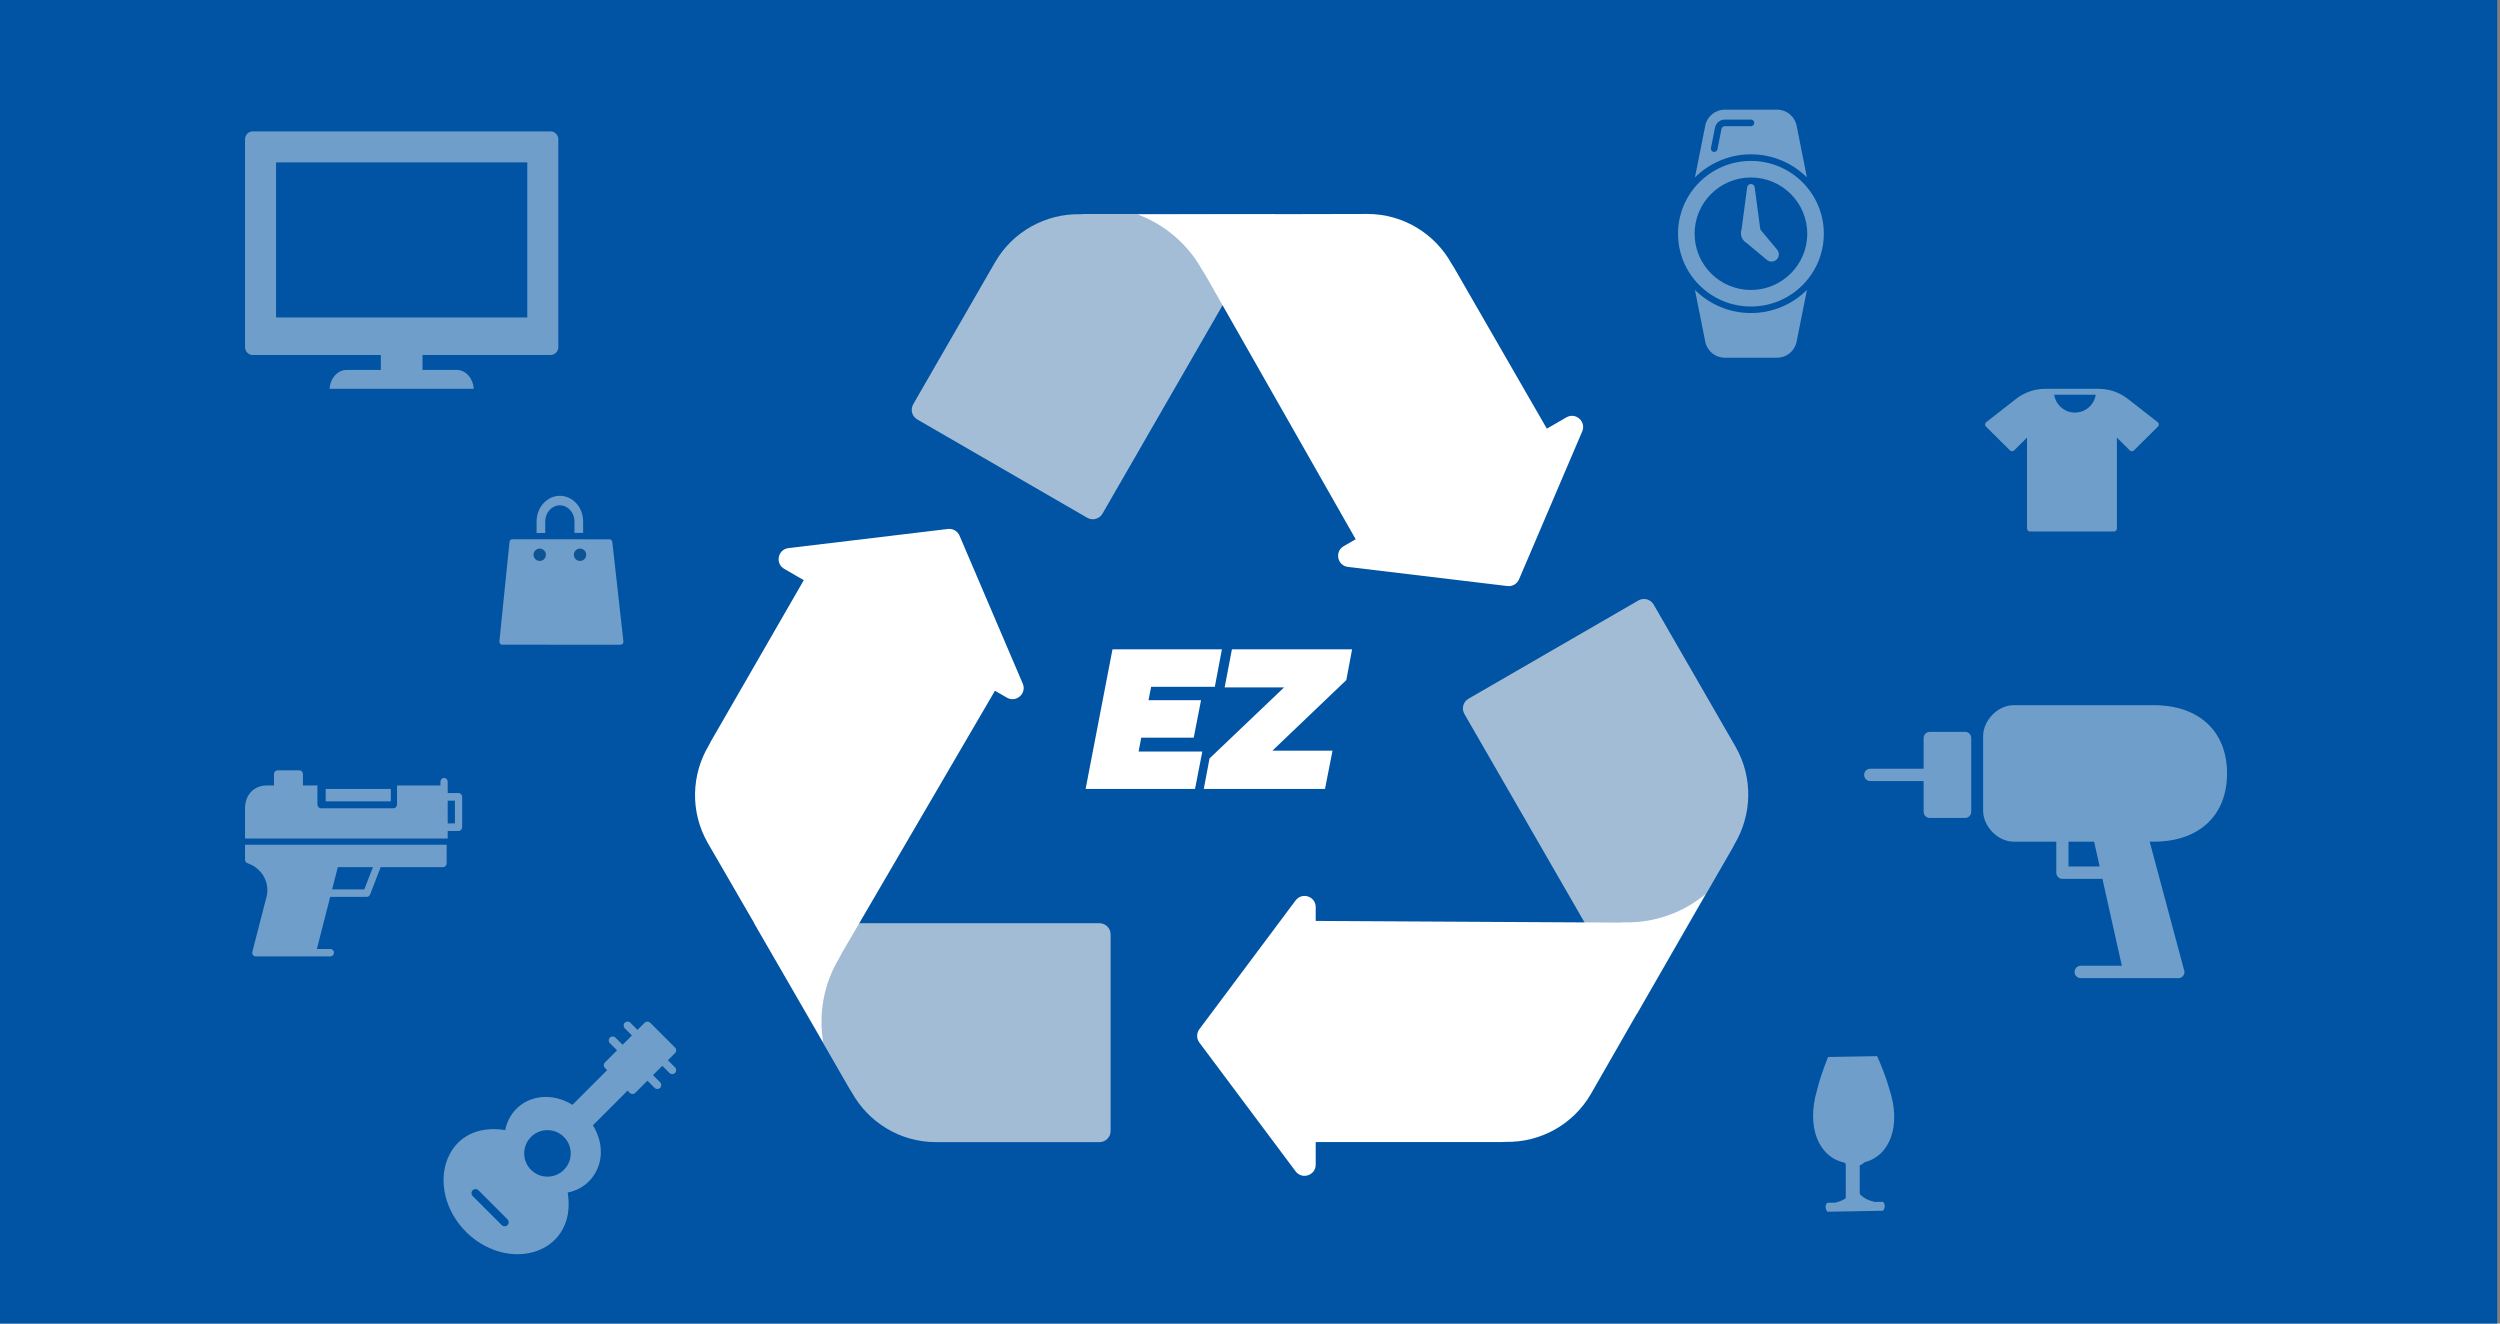
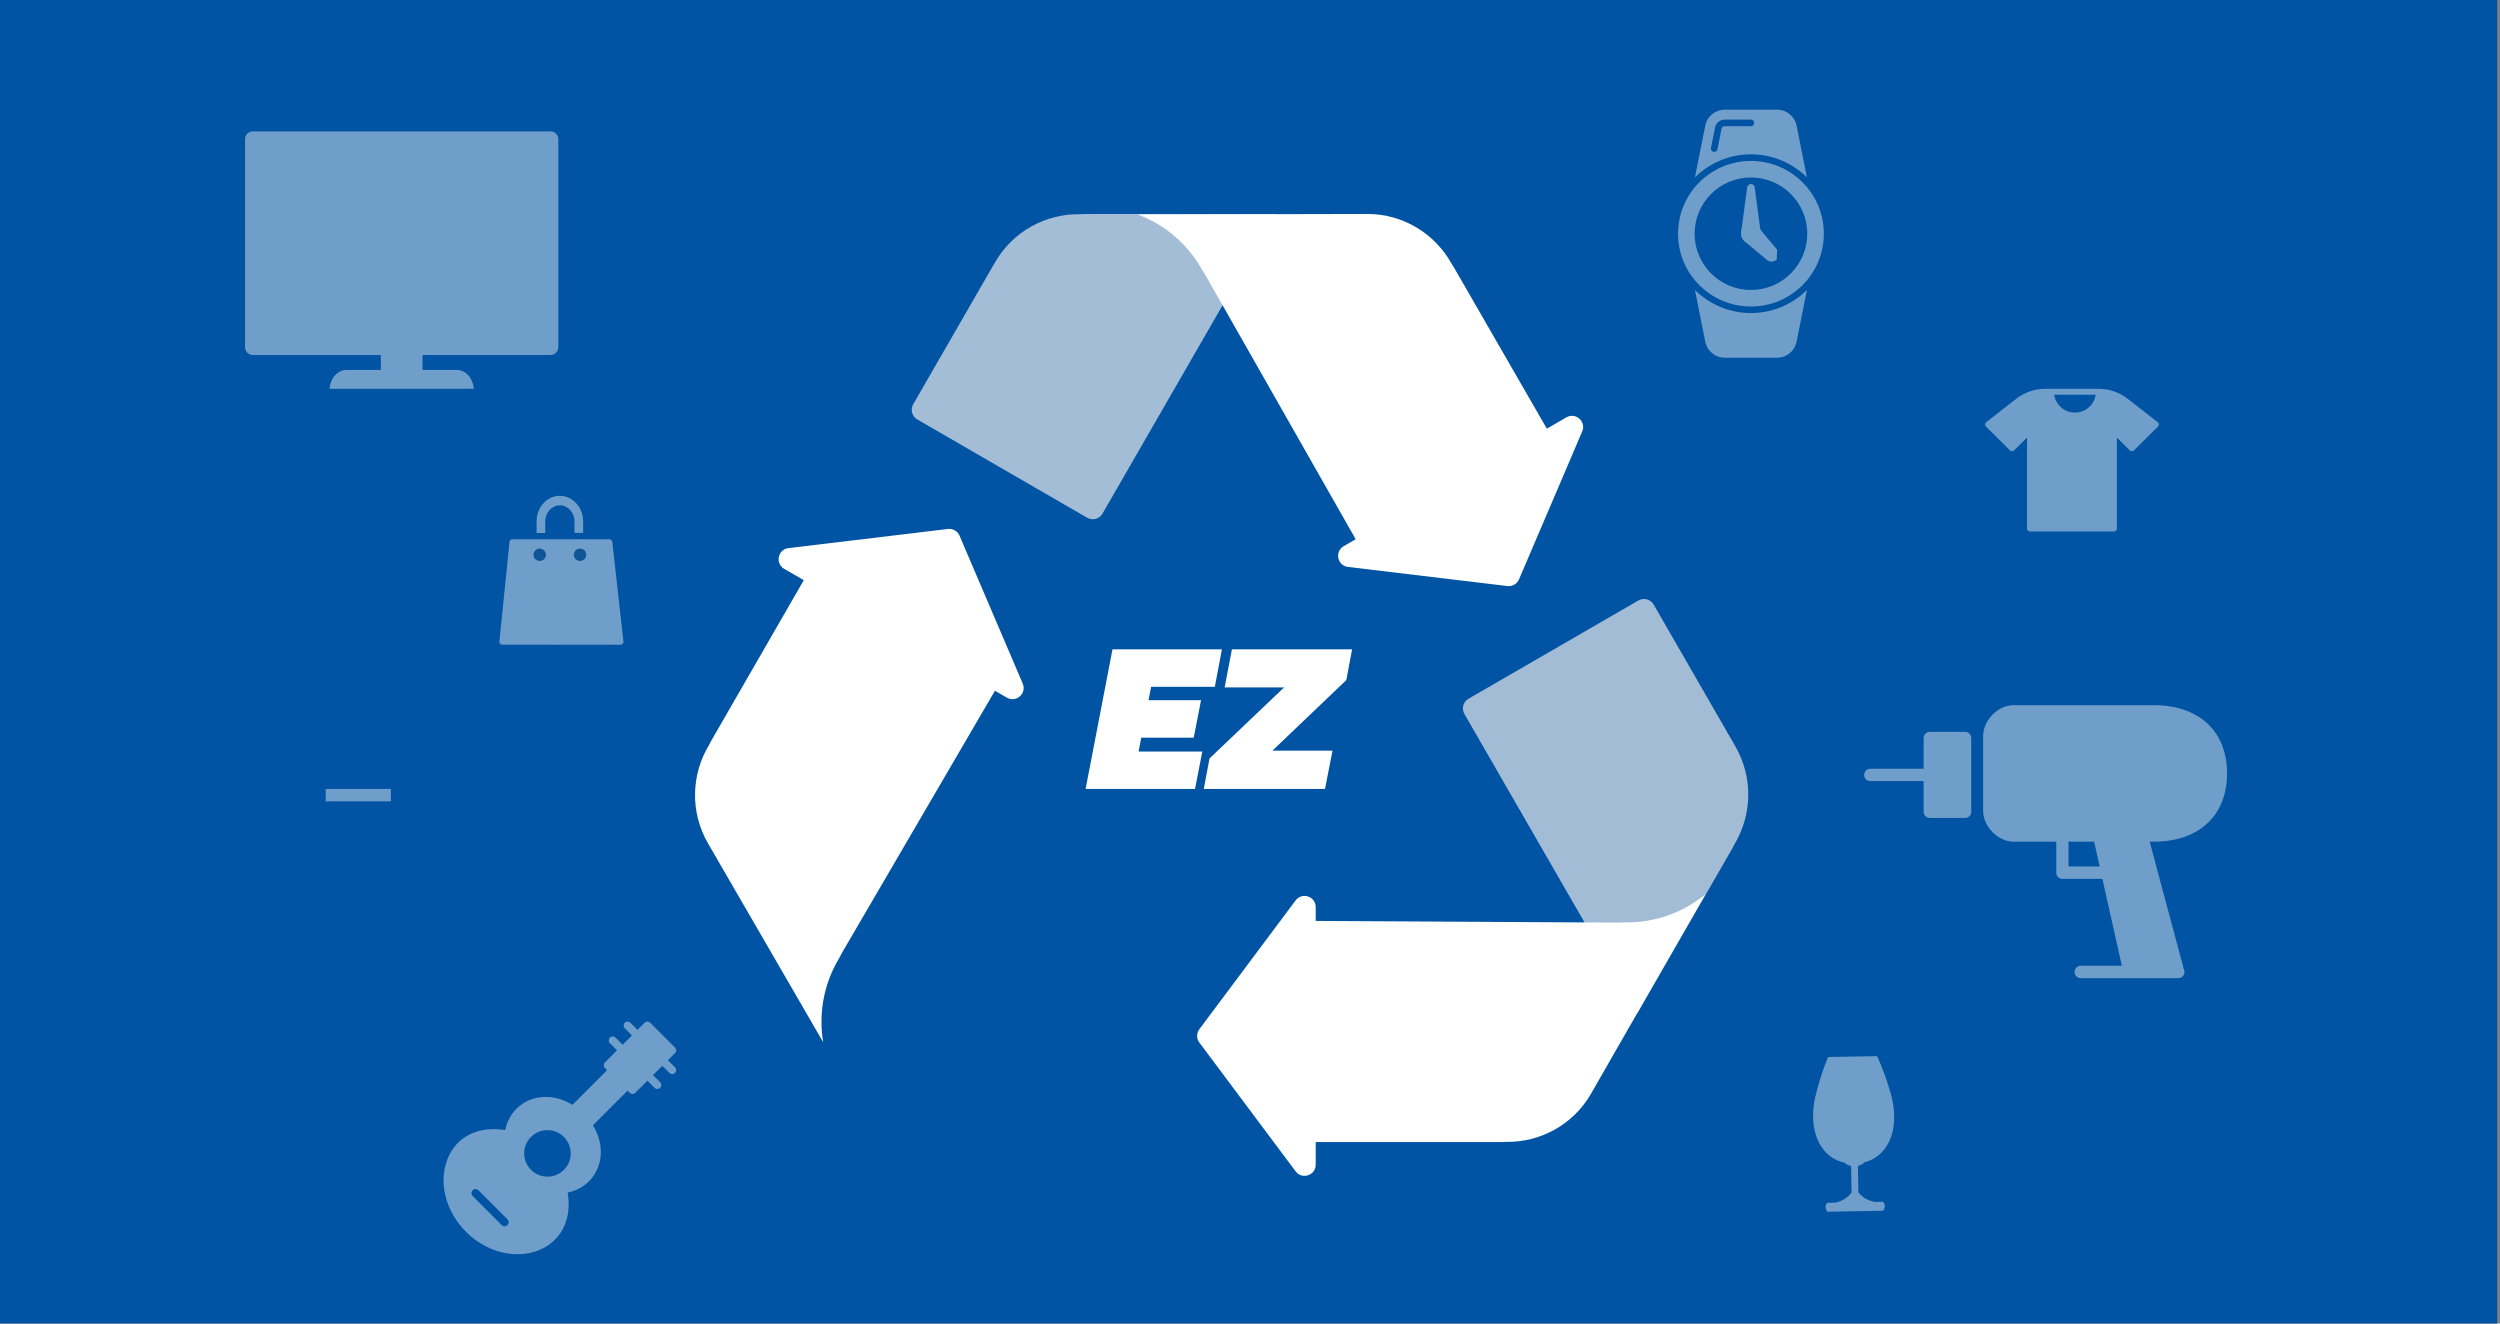
<svg xmlns="http://www.w3.org/2000/svg" preserveAspectRatio="xMidYMid slice" width="34px" height="18px" viewBox="0 0 806 434" fill="none">
  <rect x="0" y="0" width="806" height="434" fill="#808080" stroke="none" />
  <path fill-rule="evenodd" clip-rule="evenodd" d="M0 0L805.105 0V434H-2.09824e-05L0 0Z" fill="#0054A3" style="mix-blend-mode:multiply" />
  <g opacity="0.572">
    <g opacity="0.76">
      <path fill-rule="evenodd" clip-rule="evenodd" d="M564.5 44.333H556.063C555.555 44.333 555.114 44.694 555.014 45.192L553.704 51.774C553.602 52.282 553.157 52.633 552.657 52.633C552.589 52.633 552.518 52.626 552.448 52.613C551.87 52.498 551.493 51.935 551.609 51.357L552.92 44.776C553.217 43.284 554.539 42.2 556.063 42.2H564.5C565.091 42.2 565.568 42.678 565.568 43.267C565.568 43.855 565.091 44.333 564.5 44.333V44.333ZM579.224 44.152C578.628 41.157 575.996 39 572.937 39H556.063C553.005 39 550.373 41.157 549.777 44.152L546.453 60.838C551.089 56.244 557.468 53.4 564.5 53.4C571.533 53.4 577.911 56.244 582.548 60.839L579.224 44.152Z" fill="white" />
      <path fill-rule="evenodd" clip-rule="evenodd" d="M564.5 104.572C571.533 104.572 577.911 101.728 582.548 97.133L579.224 113.821C578.628 116.815 575.996 118.972 572.937 118.972H556.063C553.005 118.972 550.373 116.815 549.777 113.821L546.453 97.134C551.089 101.728 557.468 104.572 564.5 104.572" fill="white" />
      <path fill-rule="evenodd" clip-rule="evenodd" d="M564.5 97.133C554.471 97.133 546.341 89.015 546.341 79C546.341 68.985 554.471 60.867 564.5 60.867C574.529 60.867 582.659 68.985 582.659 79C582.659 89.015 574.529 97.133 564.5 97.133M564.5 55.533C551.521 55.533 541 66.04 541 79C541 91.96 551.521 102.467 564.5 102.467C577.478 102.467 588 91.96 588 79C588 66.04 577.478 55.533 564.5 55.533" fill="white" />
      <path fill-rule="evenodd" clip-rule="evenodd" d="M567.704 79C567.704 80.767 566.27 82.2 564.5 82.2C562.731 82.2 561.295 80.767 561.295 79C561.295 77.233 562.731 75.8 564.5 75.8C566.27 75.8 567.704 77.233 567.704 79" fill="white" />
      <path fill-rule="evenodd" clip-rule="evenodd" d="M564.5 62.972V62.972C563.889 62.972 563.372 63.424 563.291 64.029L561.295 79H567.704L565.709 64.029C565.629 63.424 565.112 62.972 564.5 62.972" fill="white" />
-       <path fill-rule="evenodd" clip-rule="evenodd" d="M572.951 84.149L566.766 76.737L562.234 81.262L569.657 87.439C570.586 88.213 571.952 88.15 572.808 87.297C573.664 86.442 573.727 85.077 572.951 84.149" fill="white" />
+       <path fill-rule="evenodd" clip-rule="evenodd" d="M572.951 84.149L566.766 76.737L562.234 81.262L569.657 87.439C570.586 88.213 571.952 88.15 572.808 87.297" fill="white" />
    </g>
    <g opacity="0.761">
-       <path fill-rule="evenodd" clip-rule="evenodd" d="M144.333 269.111H146.667V261.778H144.333V269.111ZM147.833 259.333H144.333V258.111V255.667C144.333 254.991 143.812 254.444 143.167 254.444C142.521 254.444 142 254.991 142 255.667V256.889H128V263C128 263.676 127.478 264.222 126.833 264.222H103.5C102.855 264.222 102.333 263.676 102.333 263V256.889H97.667V253.222C97.667 252.546 97.145 252 96.5 252H89.5C88.855 252 88.333 252.546 88.333 253.222V256.889H86C81.879 256.889 79 259.905 79 264.222V274H81.333H142H144.333V271.556H147.833C148.479 271.556 149 271.009 149 270.333V260.556C149 259.88 148.479 259.333 147.833 259.333V259.333Z" fill="white" />
      <path fill-rule="evenodd" clip-rule="evenodd" d="M105 262H126V258H105V262Z" fill="white" />
-       <path fill-rule="evenodd" clip-rule="evenodd" d="M117.457 290.393L107.07 290.399L108.912 283.2H120.234L117.457 290.393ZM80.161 276H79V280.8C79 281.317 79.32 281.774 79.794 281.938C84.365 283.516 86.972 287.974 86.004 292.49L81.361 310.49C81.268 310.852 81.342 311.236 81.562 311.531C81.782 311.826 82.122 312 82.482 312H100.651H106.503C107.145 312 107.664 311.464 107.664 310.8C107.664 310.136 107.145 309.6 106.503 309.6H102.157L106.454 292.8L118.245 292.793C118.718 292.793 119.146 292.494 119.321 292.038L122.733 283.2H142.839C143.481 283.2 144 282.664 144 282V276H142.839H80.161Z" fill="white" />
    </g>
    <g opacity="0.761">
      <path fill-rule="evenodd" clip-rule="evenodd" d="M79 48.541C79 47.134 80.122 46 81.512 46H177.478C178.875 46 180 47.134 180 48.541V115.562C180 116.969 178.875 118.103 177.478 118.103H136.22V122.913H147.241C150.152 122.913 152.506 125.599 152.739 129H106.254C106.48 125.599 108.844 122.913 111.752 122.913H122.779V118.103H81.512C80.122 118.103 79 116.969 79 115.562V48.541Z" fill="white" />
-       <path fill-rule="evenodd" clip-rule="evenodd" d="M89 106H170V56H89V106Z" fill="#0054A3" />
    </g>
    <path opacity="0.761" fill-rule="evenodd" clip-rule="evenodd" d="M181.801 380.802C180.386 382.219 178.502 383 176.501 383C174.496 383 172.614 382.219 171.197 380.802C169.779 379.385 169 377.502 169 375.499C169 373.495 169.779 371.613 171.197 370.195C172.614 368.779 174.498 368 176.501 368C178.502 368 180.385 368.779 181.801 370.195C183.219 371.613 184 373.495 184 375.499C184 377.502 183.219 379.385 181.801 380.802V380.802ZM163.616 398.615C163.359 398.871 163.023 399 162.687 399C162.35 399 162.014 398.871 161.758 398.615L152.385 389.243C151.872 388.73 151.872 387.898 152.385 387.385C152.899 386.872 153.729 386.872 154.243 387.385L163.616 396.757C164.128 397.269 164.128 398.101 163.616 398.615V398.615ZM215.324 345.472L217.628 343.168C217.866 342.931 218 342.609 218 342.271C218 341.935 217.866 341.612 217.628 341.374L209.626 333.371C209.15 332.895 208.307 332.895 207.831 333.371L205.529 335.675L203.226 333.371C202.729 332.876 201.927 332.876 201.431 333.371C200.935 333.868 200.935 334.671 201.431 335.167L203.735 337.47L200.728 340.476L198.425 338.173C197.93 337.676 197.126 337.676 196.63 338.173C196.135 338.668 196.135 339.471 196.63 339.967L198.933 342.271L195.03 346.174C194.792 346.412 194.658 346.735 194.658 347.071C194.658 347.409 194.792 347.731 195.03 347.969L195.733 348.672L184.558 359.847C181.851 358.176 178.91 357.299 175.993 357.299C169.391 357.299 164.168 361.628 162.874 367.987C154.213 366.57 147.278 370.049 144.366 377.084C141.241 384.626 143.595 394.149 150.224 400.779C154.812 405.368 160.859 408 166.816 408C172.159 408 176.937 405.88 179.923 402.184C182.008 399.604 184.162 395.114 183.016 388.129C187.315 387.26 190.729 384.603 192.502 380.695C194.498 376.295 193.984 371.037 191.154 366.443L202.327 355.267L203.03 355.971C203.269 356.21 203.591 356.343 203.929 356.343C204.265 356.343 204.587 356.21 204.826 355.971L208.73 352.067L211.032 354.369C211.281 354.618 211.606 354.741 211.929 354.741C212.254 354.741 212.579 354.618 212.827 354.369C213.323 353.874 213.323 353.071 212.827 352.575L210.524 350.272L213.53 347.267L215.833 349.569C216.081 349.818 216.406 349.941 216.731 349.941C217.055 349.941 217.38 349.818 217.628 349.569C218.124 349.074 218.124 348.271 217.628 347.774L215.324 345.472Z" fill="white" />
    <g opacity="0.76">
      <path fill-rule="evenodd" clip-rule="evenodd" d="M604.161 391.158L604.16 391.056C602.055 390.666 600.265 389.569 599.141 388.06L598.992 379.511C599.909 379.315 600.661 378.906 601.064 378.382C609.419 376.279 613.023 366.429 609.12 354.714C608.039 350.904 606.595 347.325 605.192 344.144C599.916 344.236 594.643 344.33 589.365 344.421C588.08 347.648 586.756 351.276 585.805 355.119C582.316 366.967 586.268 376.681 594.68 378.493C595.107 378.997 595.868 379.382 596.793 379.549L596.943 388.104C595.872 389.646 594.124 390.805 592.036 391.27L592.037 391.371L589.265 391.42C588.868 391.424 588.551 392.345 588.557 392.744C588.564 393.139 588.893 394.311 589.291 394.305L606.958 393.995C607.355 393.989 607.672 392.806 607.665 392.409C607.658 392.009 607.33 391.102 606.933 391.11L604.161 391.158Z" fill="white" />
-       <path d="M597.326 375.787V388.38" stroke="white" stroke-width="4.5" stroke-linecap="square" />
    </g>
    <g opacity="0.761">
      <path fill-rule="evenodd" clip-rule="evenodd" d="M175.786 171.751C175.786 168.891 177.901 166.565 180.5 166.565C183.099 166.565 185.214 168.891 185.214 171.751V175.458L188 175.449V171.751C188 167.201 184.635 163.5 180.5 163.5C176.365 163.5 173 167.201 173 171.751V175.5L175.786 175.49V171.751Z" fill="white" />
      <path fill-rule="evenodd" clip-rule="evenodd" d="M189 193.485V194.373V196.476V196.771C189 196.902 188.963 197.029 188.896 197.139C188.831 197.246 188.738 197.338 188.623 197.402C188.538 197.45 188.446 197.479 188.353 197.492C188.327 197.496 188.301 197.497 188.274 197.498C188.265 197.498 188.256 197.5 188.246 197.5C188.116 197.5 187.986 197.467 187.869 197.402L185.641 196.157L184.398 195.462L184.009 195.245L183.619 195.027L182.955 194.656C182.722 194.525 182.578 194.285 182.578 194.024C182.578 193.763 182.721 193.523 182.955 193.392L184.157 192.72C184.148 192.711 184.139 192.701 184.129 192.692C183.189 191.785 181.906 191.227 180.475 191.227C180.316 191.227 180.16 191.235 180.005 191.248L180 188.515C180.157 188.506 180.315 188.5 180.475 188.5C182.963 188.5 185.184 189.602 186.649 191.328L187.87 190.646C188.103 190.515 188.39 190.515 188.623 190.646C188.69 190.683 188.749 190.731 188.8 190.785C188.926 190.917 189 191.092 189 191.277L189 193.485Z" fill="white" />
      <path fill-rule="evenodd" clip-rule="evenodd" d="M182.252 204.21V205.74C182.252 205.841 182.232 205.941 182.196 206.032C182.135 206.184 182.027 206.313 181.885 206.398C181.772 206.466 181.645 206.5 181.518 206.5C181.392 206.5 181.265 206.466 181.152 206.398L180.538 206.031L179.228 205.247L178.842 205.015L178.455 204.784L176.624 203.688L176.367 203.534C176.252 203.465 176.159 203.366 176.096 203.251C176.034 203.138 176 203.009 176 202.875C176 202.721 176.046 202.574 176.127 202.451C176.188 202.356 176.268 202.275 176.367 202.216L178.685 200.828L179.747 200.193L180.125 199.966L180.504 199.739L181.152 199.352C181.379 199.216 181.658 199.216 181.885 199.352C182.113 199.488 182.252 199.739 182.252 200.011V201.315C183.172 201.088 183.991 200.601 184.641 199.929C185.041 199.514 185.373 199.032 185.62 198.5L188 199.919C186.88 202.177 184.764 203.817 182.252 204.21V204.21Z" fill="white" />
      <path fill-rule="evenodd" clip-rule="evenodd" d="M173.129 196.996C173.113 196.839 173.102 196.682 173.095 196.523C173.09 196.402 173.087 196.28 173.087 196.158C173.087 195.202 173.247 194.285 173.539 193.436L172.849 193.013L172.352 192.709C172.134 192.575 172 192.329 172 192.061C172 191.795 172.134 191.548 172.352 191.414L172.721 191.189L174.198 190.283L174.569 190.056L174.94 189.828L176.697 188.751L176.944 188.6C177.054 188.532 177.178 188.499 177.301 188.5C177.421 188.501 177.54 188.534 177.648 188.6C177.723 188.646 177.788 188.707 177.842 188.777C177.942 188.908 178 189.073 178 189.247V194.876C178 195.143 177.866 195.39 177.648 195.524C177.539 195.59 177.417 195.624 177.296 195.624C177.174 195.624 177.053 195.59 176.944 195.524L175.873 194.867C175.772 195.279 175.719 195.711 175.718 196.158C175.719 197.255 176.041 198.263 176.591 199.095L174.309 200.5C173.673 199.473 173.256 198.281 173.129 196.996V196.996Z" fill="white" />
      <path fill-rule="evenodd" clip-rule="evenodd" d="M200.984 210.374L197.401 178.36C197.348 177.884 196.962 177.525 196.504 177.525L190.922 177.52L183.237 177.514L178.357 177.51L170.672 177.504L165.166 177.5H165.166C164.704 177.5 164.316 177.865 164.267 178.346L161.005 210.452C160.978 210.719 161.06 210.985 161.232 211.184C161.403 211.383 161.647 211.497 161.904 211.497L200.094 211.5V211.5H200.096C200.596 211.5 201 211.077 201 210.555C201 210.493 200.994 210.433 200.984 210.374V210.374Z" fill="white" />
      <path fill-rule="evenodd" clip-rule="evenodd" d="M173.346 180.612C173.551 180.541 173.771 180.5 174 180.5C174.225 180.5 174.441 180.539 174.643 180.608C175.432 180.875 176 181.621 176 182.5C176 183.605 175.105 184.5 174 184.5C172.895 184.5 172 183.605 172 182.5C172 181.625 172.563 180.883 173.346 180.612V180.612Z" fill="#245784" />
      <path fill-rule="evenodd" clip-rule="evenodd" d="M187 184.5C185.896 184.5 185 183.605 185 182.5C185 181.571 185.634 180.792 186.493 180.567C186.655 180.525 186.824 180.5 187 180.5C187.171 180.5 187.336 180.524 187.495 180.564C188.36 180.785 189 181.567 189 182.5C189 183.605 188.105 184.5 187 184.5V184.5Z" fill="#245784" />
    </g>
    <path opacity="0.76" fill-rule="evenodd" clip-rule="evenodd" d="M668.966 136.667C665.566 136.667 662.746 134.163 662.275 130.917H675.656C675.185 134.163 672.365 136.667 668.966 136.667M695.631 139.747L685.974 132.214C683.342 130.162 680.055 129.027 676.711 129.005C676.704 129.004 676.697 129 676.69 129H676.609H661.241H659.391C656.011 129 652.685 130.141 650.026 132.214L640.369 139.747C640.152 139.916 640.018 140.169 640.002 140.443C639.985 140.717 640.088 140.984 640.283 141.178L648.007 148.844C648.385 149.219 648.995 149.219 649.372 148.844L653.517 144.73V174.042C653.517 174.572 653.949 175 654.483 175H681.517C682.051 175 682.483 174.572 682.483 174.042V144.73L686.628 148.844C687.005 149.219 687.615 149.219 687.993 148.844L695.717 141.178C695.912 140.984 696.015 140.717 695.998 140.443C695.982 140.169 695.848 139.916 695.631 139.747" fill="white" />
    <g opacity="0.76">
      <path fill-rule="evenodd" clip-rule="evenodd" d="M666.884 282.999V275H675.143L676.931 282.999H666.884ZM718 253C718 239.43 708.96 231 694.408 231H649.191C644.138 231 639.361 235.86 639.361 241V265C639.361 270.14 644.138 275 649.191 275H662.952V284.999C662.952 286.103 663.831 286.999 664.918 286.999H677.823L684.081 314.999H670.816C669.729 314.999 668.85 315.895 668.85 316.999C668.85 318.103 669.729 318.999 670.816 318.999H686.544H702.272C702.286 319.001 702.302 318.999 702.311 318.999C703.397 318.999 704.277 318.103 704.277 316.999C704.277 316.677 704.203 316.373 704.069 316.103L693.052 275H694.408C708.96 275 718 266.57 718 253V253Z" fill="white" />
      <path fill-rule="evenodd" clip-rule="evenodd" d="M633.607 239.609H622.098C621.038 239.609 620.18 240.496 620.18 241.59V251.497H602.918C601.857 251.497 601 252.384 601 253.478C601 254.572 601.857 255.46 602.918 255.46H620.18V265.366C620.18 266.46 621.038 267.348 622.098 267.348H633.607C634.667 267.348 635.525 266.46 635.525 265.366V241.59C635.525 240.496 634.667 239.609 633.607 239.609" fill="white" />
    </g>
  </g>
-   <path opacity="0.698" fill-rule="evenodd" clip-rule="evenodd" d="M358.065 304.896C358.065 302.908 356.453 301.296 354.465 301.296H243.123L273.867 354.645C274.172 355.089 274.445 355.506 274.642 355.863C279.933 365.411 290.101 371.871 301.772 371.871H354.465C356.453 371.871 358.065 370.26 358.065 368.271V304.896Z" fill="#EAEAEB" />
  <path fill-rule="evenodd" clip-rule="evenodd" d="M309.351 176.347C308.722 174.877 307.199 173.997 305.612 174.188L275.888 177.754L254.203 180.353C250.768 180.764 249.834 185.311 252.828 187.043L259.14 190.694L229.176 242.69C228.943 243.175 228.718 243.62 228.513 243.968C222.903 253.331 222.403 265.382 228.236 275.51L265.401 339.669C263.815 330.328 265.652 320.746 270.46 312.718C270.725 312.277 271.011 311.713 271.301 311.096L320.771 226.342L324.619 228.567C327.616 230.3 331.092 227.219 329.732 224.036L321.137 203.924L309.351 176.347Z" fill="white" />
  <path opacity="0.696" fill-rule="evenodd" clip-rule="evenodd" d="M473.442 228.92C471.723 229.914 471.134 232.113 472.126 233.834L527.799 330.446L558.544 277.096C558.773 276.607 558.999 276.164 559.208 275.818C564.816 266.452 565.317 254.404 559.482 244.274L533.136 198.559C532.142 196.835 529.937 196.244 528.214 197.241L473.442 228.92Z" fill="#EAEAEB" />
  <path fill-rule="evenodd" clip-rule="evenodd" d="M522.179 301.098C522.855 301.042 523.492 301.007 524.003 301.018C533.35 301.174 542.551 297.977 549.83 291.928L512.953 356.254C507.117 366.382 496.447 371.972 485.549 371.786C485.149 371.783 484.648 371.809 484.112 371.851H424.185V379.131C424.185 382.594 419.775 384.06 417.702 381.286L404.624 363.79L386.674 339.771C385.719 338.493 385.719 336.739 386.674 335.461L404.624 311.446L417.701 293.947C419.773 291.173 424.184 292.639 424.184 296.102L424.184 300.551L522.179 301.098Z" fill="white" />
  <path opacity="0.7" fill-rule="evenodd" clip-rule="evenodd" d="M350.516 170.573C352.239 171.57 354.444 170.979 355.437 169.254L411.108 72.649L349.616 72.65C349.08 72.695 348.583 72.723 348.181 72.714C337.28 72.529 326.615 78.119 320.778 88.247L294.425 133.974C293.433 135.695 294.022 137.894 295.742 138.888L350.516 170.573Z" fill="#EAEAEB" />
  <path fill-rule="evenodd" clip-rule="evenodd" d="M388.545 92.198C388.158 91.64 387.812 91.106 387.565 90.66C383.032 82.469 375.665 76.087 366.797 72.789L440.836 72.627C452.51 72.627 462.676 79.088 467.97 88.637C468.165 88.986 468.437 89.408 468.74 89.852L498.703 141.847L504.994 138.208C507.99 136.475 511.467 139.555 510.107 142.738L501.514 162.851L489.733 190.428C489.104 191.898 487.581 192.778 485.994 192.588L456.27 189.025L434.582 186.422C431.148 186.01 430.214 181.464 433.209 179.732L437.074 177.496L388.545 92.198Z" fill="white" />
  <path fill-rule="evenodd" clip-rule="evenodd" d="M367.933 241.463H384.859L387.212 229.398H370.282L371.123 225.067H391.664L393.939 213H358.666L350 258H385.276L387.629 245.935H367.086L367.933 241.463Z" fill="white" />
  <path fill-rule="evenodd" clip-rule="evenodd" d="M394.823 225.275H413.98L390.119 248.009L389.956 248.163L388.094 258H427.182L429.605 245.654H410.233L434.051 222.905L435.913 213H397.17L394.823 225.275Z" fill="white" />
</svg>